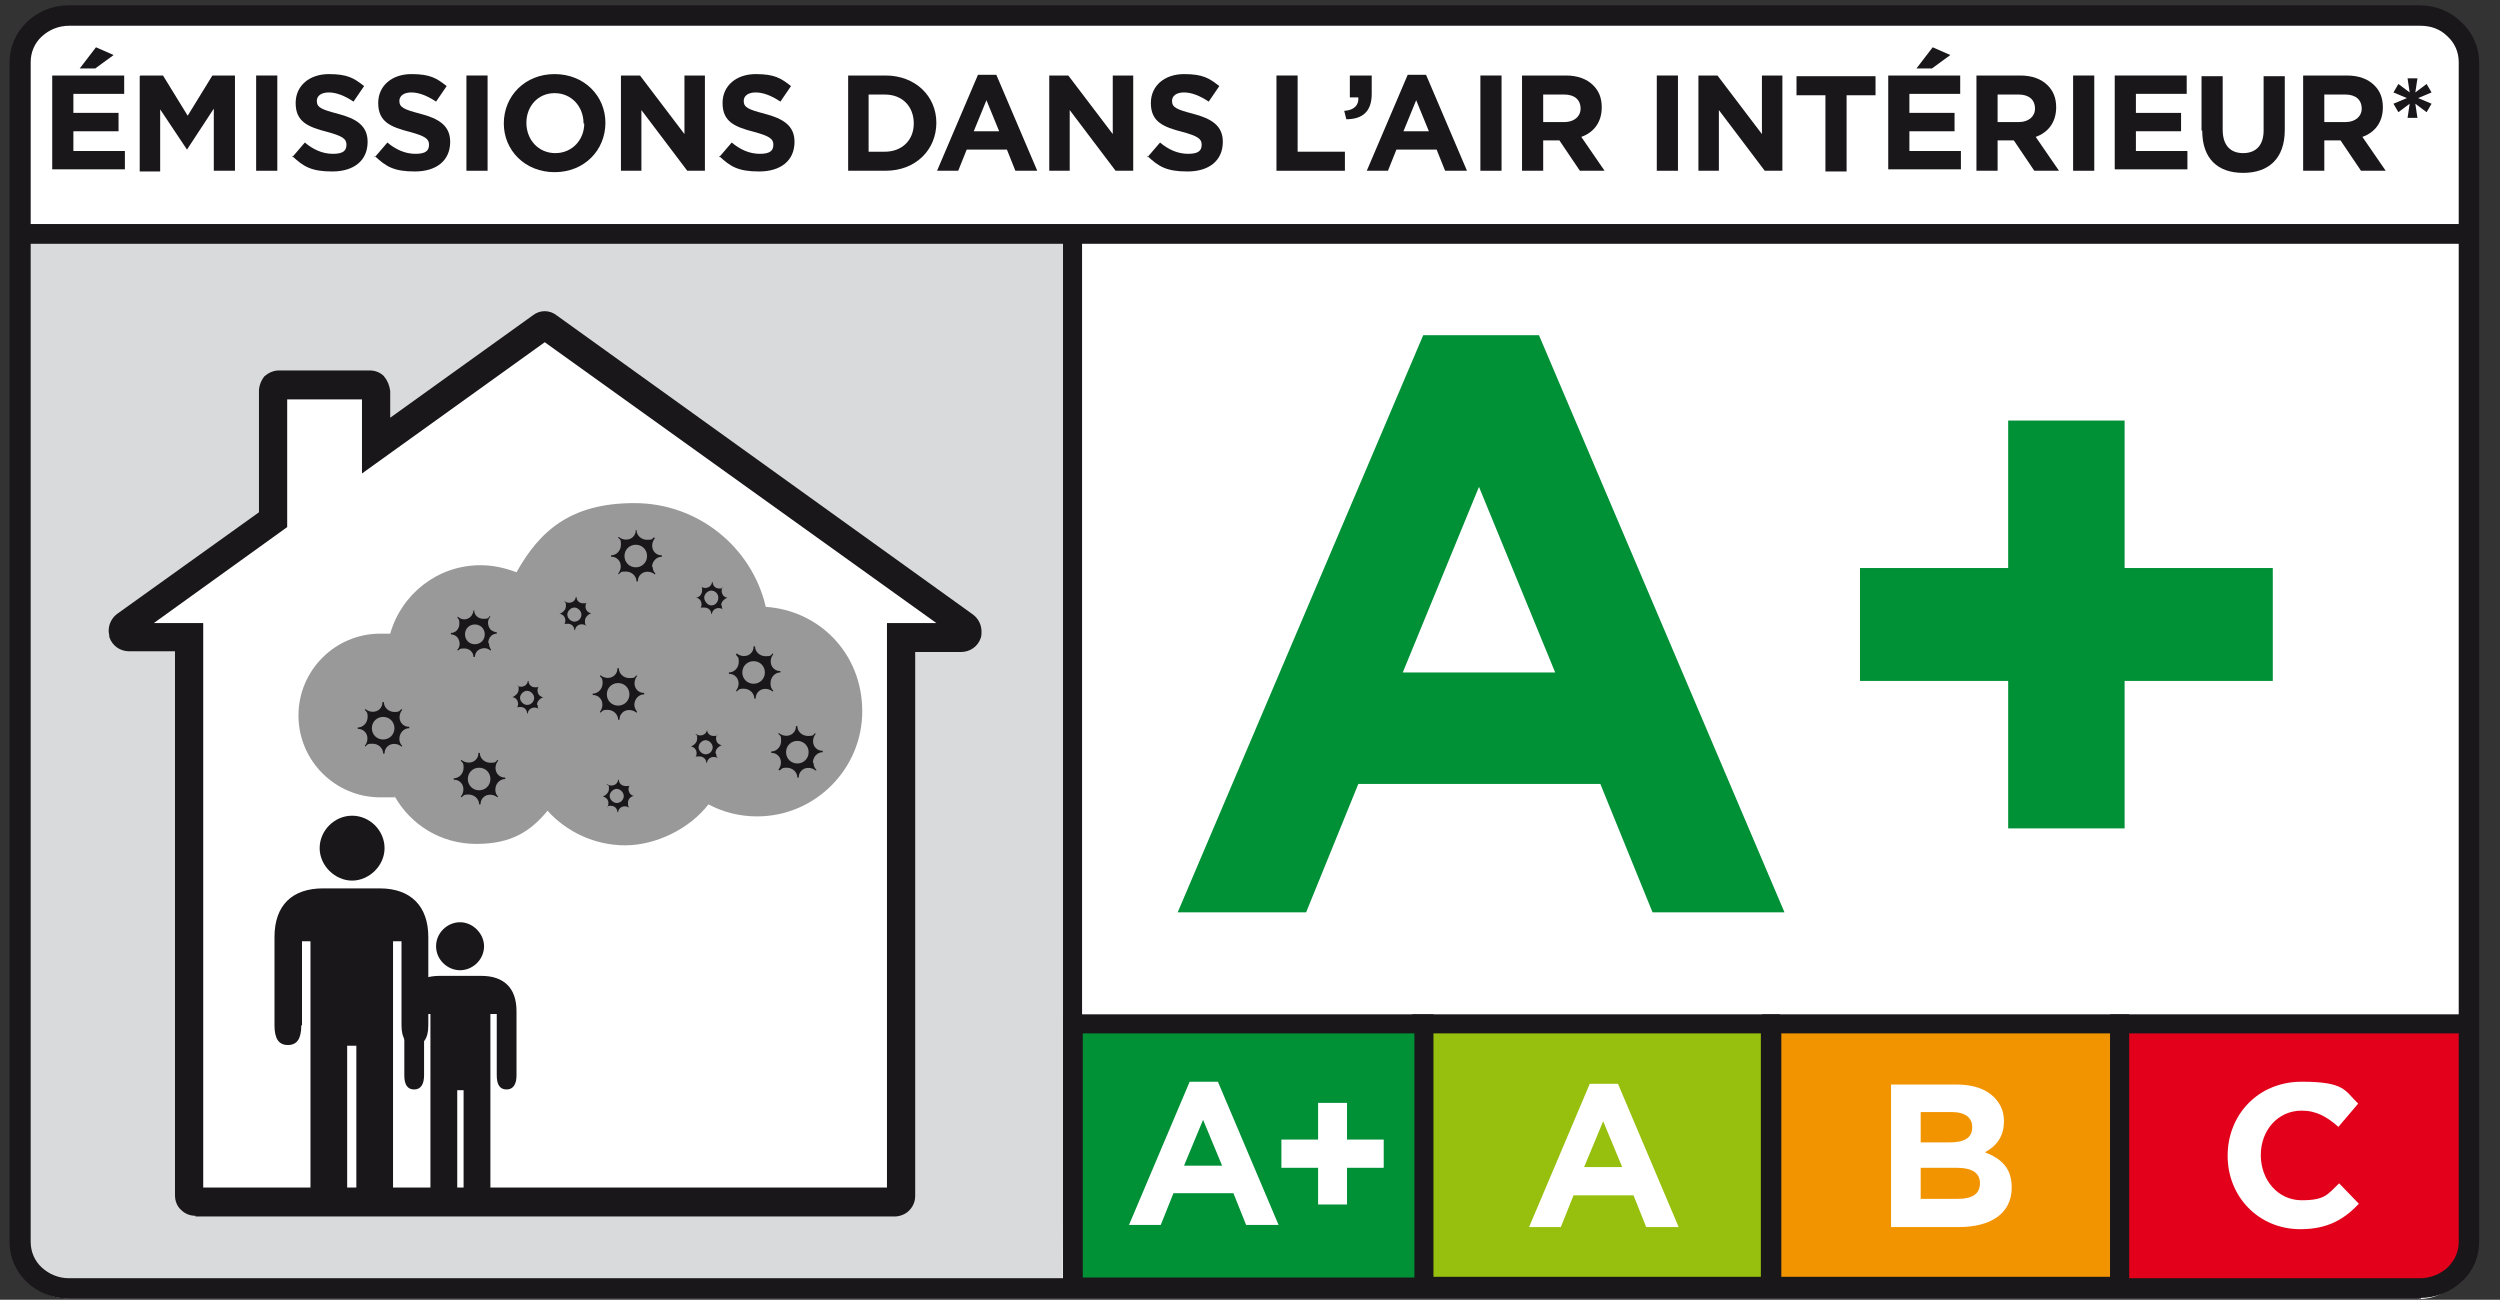
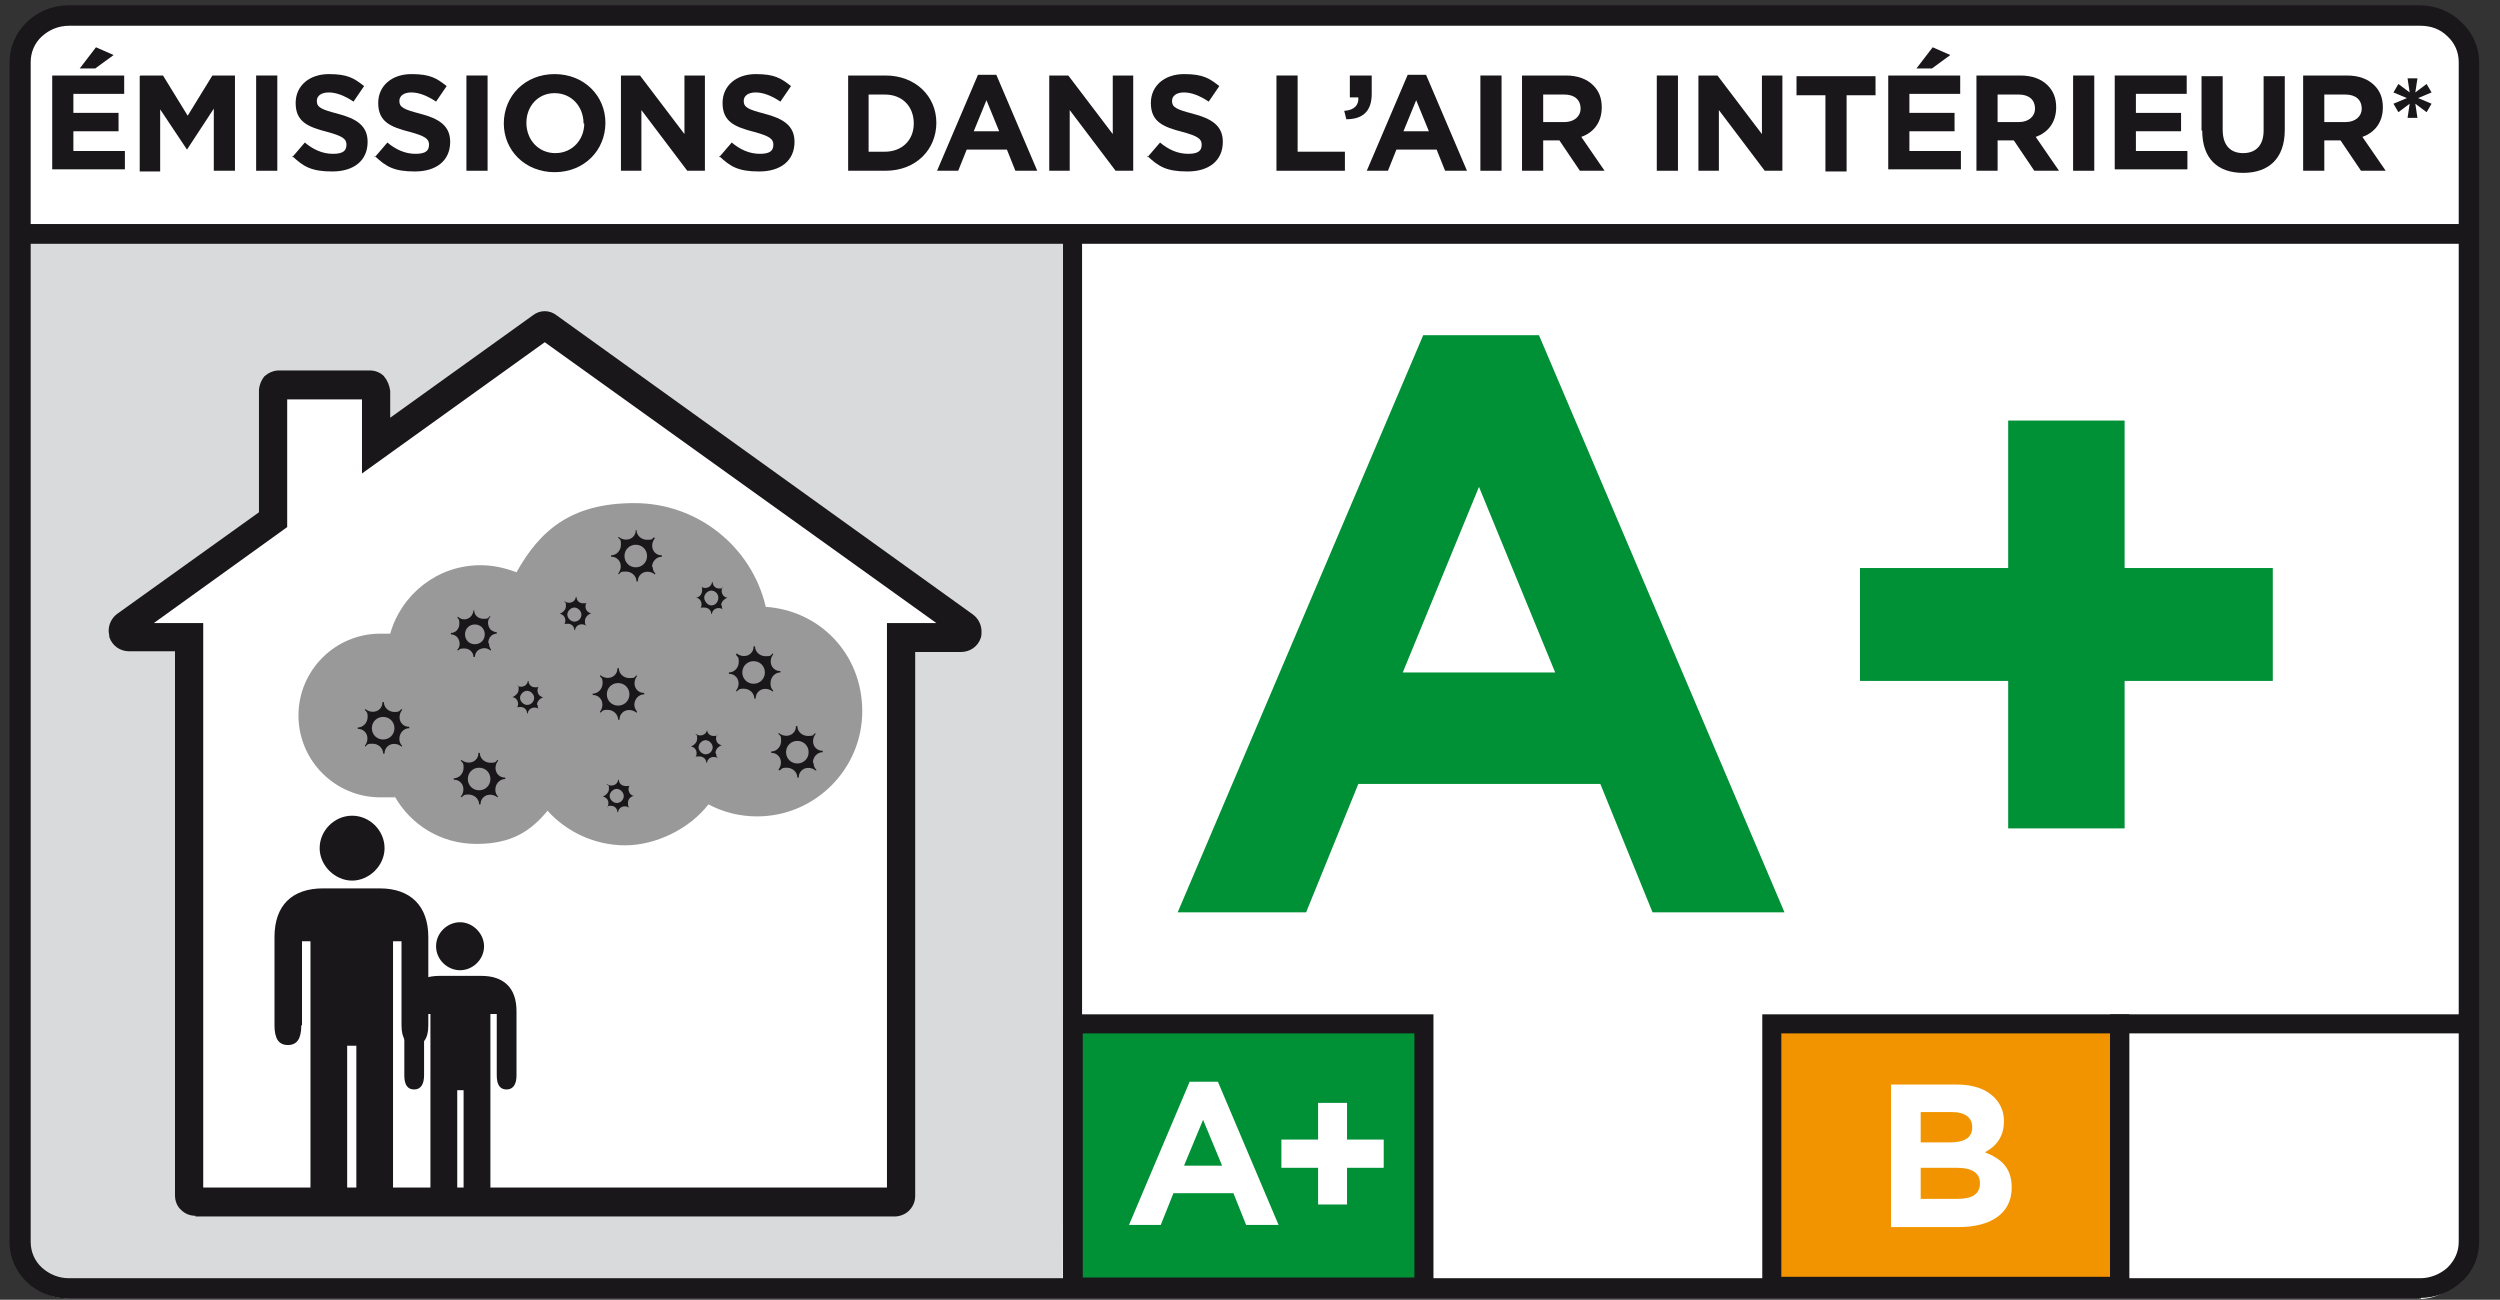
<svg xmlns="http://www.w3.org/2000/svg" id="Calque_1" version="1.1" viewBox="0 0 354.3 184.2">
  <rect x="0" y="0" width="354.3" height="184.2" fill="#333333" stroke="none" />
  <defs>
    <style>
      .st0, .st1, .st2, .st3, .st4, .st5, .st6 {
        stroke: #1a171b;
      }

      .st0, .st1, .st5, .st6 {
        stroke-width: 2.7px;
      }

      .st0, .st7 {
        fill: #009036;
      }

      .st8, .st3, .st4 {
        fill: #1a171b;
      }

      .st1, .st2 {
        fill: none;
      }

      .st2 {
        stroke-width: 2.7px;
      }

      .st3 {
        stroke-width: .7px;
      }

      .st4 {
        stroke-width: .7px;
      }

      .st9 {
        fill: #fff;
      }

      .st10 {
        fill: #d9dadb;
      }

      .st5 {
        fill: #f29400;
      }

      .st11 {
        fill: #e2001a;
      }

      .st6 {
        fill: #97bf0d;
      }

      .st12 {
        fill: #999;
      }
    </style>
  </defs>
  <path class="st9" d="M342.8,184H9.6c-2.1,0-4.2-.9-5.7-2.7h0c-1.5-1.7-2.4-4-2.4-6.4h0V11c0-5,3.6-9.1,8-9.1h333.3c2.1,0,4.2,1,5.7,2.7h0l-.8.9.8-.9c1.5,1.7,2.4,4,2.3,6.4h0v164c0,2.4-.8,4.7-2.3,6.4h0c-1.5,1.7-3.5,2.7-5.7,2.7h0Z" />
  <path class="st10" d="M3.2,34.2l148.2-.4-.8,147.7H9.9c-7.3,0-5.8-1-6.3-3.9l-.5-143.5Z" />
  <g>
    <path class="st8" d="M7.4,10.7h10.2v2.6h-7.2v2.7h6.4v2.6h-6.4v2.8h7.3v2.6H7.4v-13.5ZM13.6,6.7l2.5,1.1-2.6,1.9h-2.2l2.3-3Z" />
    <path class="st8" d="M19.9,10.7h3.2l3.5,5.7,3.5-5.7h3.2v13.5h-3v-8.8l-3.8,5.8h0l-3.8-5.7v8.8h-2.9v-13.5Z" />
    <path class="st8" d="M36.3,10.7h3v13.5h-3v-13.5Z" />
    <path class="st8" d="M41.4,22.3l1.8-2.1c1.2,1,2.5,1.6,4,1.6s1.9-.5,1.9-1.3h0c0-.8-.5-1.2-2.7-1.8-2.7-.7-4.5-1.4-4.5-4.1h0c0-2.5,2-4.1,4.7-4.1s3.6.6,5,1.7l-1.5,2.2c-1.2-.8-2.4-1.3-3.5-1.3s-1.7.5-1.7,1.2h0c0,.9.6,1.2,2.9,1.8,2.7.7,4.3,1.7,4.3,4h0c0,2.7-2,4.2-5,4.2s-4.1-.7-5.7-2.2Z" />
    <path class="st8" d="M53.1,22.3l1.8-2.1c1.2,1,2.5,1.6,4,1.6s1.9-.5,1.9-1.3h0c0-.8-.5-1.2-2.7-1.8-2.7-.7-4.5-1.4-4.5-4.1h0c0-2.5,2-4.1,4.7-4.1s3.6.6,5,1.7l-1.5,2.2c-1.2-.8-2.4-1.3-3.5-1.3s-1.7.5-1.7,1.2h0c0,.9.6,1.2,2.9,1.8,2.7.7,4.3,1.7,4.3,4h0c0,2.7-2,4.2-5,4.2s-4.1-.7-5.7-2.2Z" />
    <path class="st8" d="M66.1,10.7h3v13.5h-3v-13.5Z" />
    <path class="st8" d="M71.4,17.5h0c0-3.9,3-7,7.2-7s7.2,3.1,7.2,6.9h0c0,3.9-3,7-7.2,7s-7.2-3.1-7.2-6.9ZM82.7,17.5h0c0-2.4-1.7-4.3-4.1-4.3s-4,1.9-4,4.2h0c0,2.4,1.7,4.3,4.1,4.3s4.1-1.9,4.1-4.2Z" />
    <path class="st8" d="M88,10.7h2.7l6.3,8.3v-8.3h2.9v13.5h-2.5l-6.5-8.6v8.6h-2.9v-13.5Z" />
    <path class="st8" d="M101.9,22.3l1.8-2.1c1.2,1,2.5,1.6,4,1.6s1.9-.5,1.9-1.3h0c0-.8-.5-1.2-2.7-1.8-2.7-.7-4.5-1.4-4.5-4.1h0c0-2.5,2-4.1,4.7-4.1s3.6.6,5,1.7l-1.5,2.2c-1.2-.8-2.4-1.3-3.5-1.3s-1.7.5-1.7,1.2h0c0,.9.6,1.2,2.9,1.8,2.7.7,4.3,1.7,4.3,4h0c0,2.7-2,4.2-5,4.2s-4.1-.7-5.7-2.2Z" />
    <path class="st8" d="M120.2,10.7h5.3c4.2,0,7.2,2.9,7.2,6.7h0c0,3.8-2.9,6.8-7.2,6.8h-5.3v-13.5ZM123.1,13.4v8.1h2.3c2.4,0,4.1-1.6,4.1-4h0c0-2.4-1.6-4.1-4.1-4.1h-2.3Z" />
    <path class="st8" d="M138.5,10.6h2.7l5.8,13.6h-3.1l-1.2-3h-5.7l-1.2,3h-3l5.8-13.6ZM141.6,18.6l-1.8-4.4-1.8,4.4h3.6Z" />
    <path class="st8" d="M148.7,10.7h2.7l6.3,8.3v-8.3h2.9v13.5h-2.5l-6.5-8.6v8.6h-2.9v-13.5Z" />
    <path class="st8" d="M162.6,22.3l1.8-2.1c1.2,1,2.5,1.6,4,1.6s1.9-.5,1.9-1.3h0c0-.8-.5-1.2-2.7-1.8-2.7-.7-4.5-1.4-4.5-4.1h0c0-2.5,2-4.1,4.7-4.1s3.6.6,5,1.7l-1.5,2.2c-1.2-.8-2.4-1.3-3.5-1.3s-1.7.5-1.7,1.2h0c0,.9.6,1.2,2.9,1.8,2.7.7,4.3,1.7,4.3,4h0c0,2.7-2,4.2-5,4.2s-4.1-.7-5.7-2.2Z" />
    <path class="st8" d="M180.9,10.7h3v10.8h6.7v2.7h-9.7v-13.5Z" />
    <path class="st8" d="M190.6,15.7c1.3-.1,2-.8,1.9-1.9h-1.2v-3.1h3.1v2.6c0,2.5-1.3,3.6-3.6,3.6l-.3-1.2Z" />
    <path class="st8" d="M199.4,10.6h2.7l5.8,13.6h-3.1l-1.2-3h-5.7l-1.2,3h-3l5.8-13.6ZM202.5,18.6l-1.8-4.4-1.8,4.4h3.6Z" />
    <path class="st8" d="M209.8,10.7h3v13.5h-3v-13.5Z" />
    <path class="st8" d="M215.7,10.7h6.2c1.7,0,3,.5,3.9,1.4.8.8,1.2,1.8,1.2,3.1h0c0,2.2-1.2,3.6-2.9,4.2l3.3,4.8h-3.5l-2.9-4.3h-2.3v4.3h-3v-13.5ZM221.7,17.3c1.4,0,2.3-.8,2.3-1.9h0c0-1.3-.9-2-2.3-2h-3v3.9h3Z" />
    <path class="st8" d="M234.8,10.7h3v13.5h-3v-13.5Z" />
    <path class="st8" d="M240.7,10.7h2.7l6.3,8.3v-8.3h2.9v13.5h-2.5l-6.5-8.6v8.6h-2.9v-13.5Z" />
    <path class="st8" d="M258.7,13.5h-4.1v-2.7h11.2v2.7h-4.1v10.8h-3v-10.8Z" />
    <path class="st8" d="M267.6,10.7h10.2v2.6h-7.2v2.7h6.4v2.6h-6.4v2.8h7.3v2.6h-10.3v-13.5ZM273.9,6.7l2.5,1.1-2.6,1.9h-2.2l2.3-3Z" />
    <path class="st8" d="M280.1,10.7h6.2c1.7,0,3,.5,3.9,1.4.8.8,1.2,1.8,1.2,3.1h0c0,2.2-1.2,3.6-2.9,4.2l3.3,4.8h-3.5l-2.9-4.3h-2.3v4.3h-3v-13.5ZM286.1,17.3c1.4,0,2.3-.8,2.3-1.9h0c0-1.3-.9-2-2.3-2h-3v3.9h3Z" />
    <path class="st8" d="M293.8,10.7h3v13.5h-3v-13.5Z" />
    <path class="st8" d="M299.7,10.7h10.2v2.6h-7.2v2.7h6.4v2.6h-6.4v2.8h7.3v2.6h-10.3v-13.5Z" />
    <path class="st8" d="M312,18.5v-7.7h3v7.6c0,2.2,1.1,3.3,2.9,3.3s2.9-1.1,2.9-3.2v-7.7h3v7.6c0,4.1-2.3,6.1-5.9,6.1s-5.8-2-5.8-6Z" />
    <path class="st8" d="M326.4,10.7h6.2c1.7,0,3,.5,3.9,1.4.8.8,1.2,1.8,1.2,3.1h0c0,2.2-1.2,3.6-2.9,4.2l3.3,4.8h-3.5l-2.9-4.3h-2.3v4.3h-3v-13.5ZM332.4,17.3c1.4,0,2.3-.8,2.3-1.9h0c0-1.3-.9-2-2.3-2h-3v3.9h3Z" />
    <path class="st8" d="M341.5,14.7l-1.6,1.2-.7-1.2,1.9-.8-1.9-.8.7-1.2,1.6,1.2-.3-2h1.4l-.3,2,1.6-1.2.7,1.2-1.9.8,1.9.8-.7,1.2-1.6-1.2.3,2h-1.4l.3-2Z" />
  </g>
  <polygon class="st3" points="3.8 32.1 349.8 32.1 349.8 34.2 3.8 34.2 3.8 32.1 3.8 32.1" />
-   <rect class="st6" x="201.5" y="145.1" width="49.4" height="37.2" />
  <path class="st9" d="M225.2,153.6h4.1l8.6,20.3h-4.6l-1.8-4.5h-8.5l-1.8,4.5h-4.5l8.6-20.3ZM229.9,165.4l-2.7-6.5-2.7,6.5h5.4Z" />
  <rect class="st5" x="251.1" y="145.1" width="49.3" height="37.2" />
-   <polygon class="st11" points="348.2 180.8 345.8 182.3 300.5 182.3 300.5 145.1 349.8 145.1 349.8 177.2 348.2 180.8" />
  <path class="st9" d="M267.9,153.7h9.4c2.3,0,4.1.6,5.3,1.8.9.9,1.4,2,1.4,3.4h0c0,2.3-1.2,3.6-2.7,4.4,2.3.9,3.8,2.2,3.8,5h0c0,3.7-3,5.6-7.5,5.6h-9.6v-20.2ZM279.5,159.7c0-1.3-1-2.1-2.9-2.1h-4.4v4.3h4.1c2,0,3.2-.6,3.2-2.1h0ZM277.3,165.5h-5.1v4.4h5.3c2,0,3.1-.7,3.1-2.2h0c0-1.4-1-2.2-3.3-2.2Z" />
  <path class="st9" d="M315.7,163.8h0c0-5.8,4.3-10.5,10.5-10.5s6.1,1.3,8,3.1l-2.8,3.3c-1.6-1.4-3.1-2.3-5.2-2.3-3.4,0-5.8,2.8-5.8,6.3h0c0,3.5,2.4,6.4,5.8,6.4s3.7-.9,5.3-2.4l2.8,2.9c-2.1,2.2-4.4,3.6-8.3,3.6-5.9,0-10.3-4.6-10.3-10.4Z" />
  <rect class="st0" x="152.1" y="145.1" width="49.7" height="37.3" />
  <g>
    <path class="st9" d="M168.5,153.3h4.1l8.6,20.3h-4.6l-1.8-4.5h-8.5l-1.8,4.5h-4.5l8.6-20.3ZM173.2,165.2l-2.7-6.5-2.7,6.5h5.4Z" />
    <path class="st9" d="M186.8,165.5h-5.2v-4h5.2v-5.2h4.1v5.2h5.2v4h-5.2v5.2h-4.1v-5.2Z" />
  </g>
  <line class="st2" x1="152" y1="33.6" x2="152" y2="182" />
  <polyline class="st1" points="300.4 181.9 300.4 145.1 349 145.1" />
  <g>
    <path class="st7" d="M201.6,47.5h16.5l34.8,81.8h-18.7l-7.4-18.2h-34.3l-7.4,18.2h-18.2l34.8-81.8ZM220.4,95.3l-10.8-26.3-10.8,26.3h21.6Z" />
    <path class="st7" d="M284.6,96.5h-21v-16h21v-20.9h16.5v20.9h21v16h-21v20.9h-16.5v-20.9Z" />
  </g>
  <g>
    <path class="st8" d="M27.7,172.3c-.8,0-1.5-.3-2-.8h0c-.6-.5-.9-1.3-.9-2.1h0v-77.1h-6.5c-1.3,0-2.4-.8-2.8-2h0c0-.3-.1-.6-.1-.9h0c0-.9.4-1.8,1.2-2.4h0l20.1-14.4v-17.2c0-.7.3-1.5.8-2.1h0c.6-.5,1.3-.8,2-.8h12.9c.8,0,1.5.3,2,.8h0c.5.6.8,1.3.9,2.1h0v3.8l20.2-14.5h0c.5-.4,1.1-.6,1.7-.6h0c.6,0,1.2.2,1.7.6h0l59,42.4h0c.8.6,1.2,1.5,1.2,2.4h0c0,.3,0,.6-.1.9h0c-.4,1.2-1.5,2-2.8,2h-6.5v77.1c0,.8-.3,1.5-.9,2.1h0c-.5.5-1.3.8-2,.8H27.7Z" />
    <polygon class="st9" points="125.7 168.3 125.7 88.3 132.7 88.3 77.2 48.5 51.3 67.1 51.3 56.6 40.7 56.6 40.7 74.7 21.8 88.3 28.8 88.3 28.8 168.3 125.7 168.3 125.7 168.3" />
    <polygon class="st8" points="132.7 90.2 132 91.1 133.2 89.4 132.7 90.2 132.7 90.2 132.7 90.2" />
    <path class="st12" d="M108.5,85.9c-2-8.4-9.6-14.6-18.6-14.6s-13.4,3.9-16.7,9.8c-1.6-.6-3.3-1-5.1-1-6.1,0-11.2,4.1-12.8,9.7-.5,0-.9,0-1.4,0-6.4,0-11.6,5.2-11.6,11.6s5.2,11.6,11.6,11.6,1.3,0,2-.2c2.3,4.1,6.6,6.8,11.6,6.8s7.7-1.8,10.1-4.7c2.7,3,6.7,4.9,11,4.9s9.1-2.3,11.8-5.8c2.1,1.1,4.4,1.7,6.9,1.7,8.2,0,14.9-6.7,14.9-14.9s-6.1-14.3-13.7-14.8Z" />
    <g>
      <path class="st8" d="M74.7,99.9c.6,0,1-.5,1-1s-.5-1-1-1-1,.5-1,1,.5,1,1,1ZM76.2,99.9c0,.3,0,.5.2.6,0,0,0,0,0,0-.4-.3-.9-.3-1.3,0-.2.2-.3.4-.3.6h-.1c0-.5-.4-.9-.9-.9s-.5,0-.6.2c0,0,0,0,0,0,.3-.4.3-.9,0-1.3-.2-.2-.4-.3-.6-.3h0c.5-.2.9-.6.9-1.1s0-.5-.3-.6c0,0,0,0,0,0,.4.3.9.3,1.3,0,.2-.2.3-.4.3-.6h.1c0,.5.4.9.9.9s.5,0,.6-.2c0,0,0,0,0,0-.3.4-.3.9,0,1.3.2.2.4.3.6.3h0c-.5.2-.9.6-.9,1.1Z" />
      <path class="st8" d="M100,106.9c.6,0,1-.5,1-1s-.5-1-1-1-1,.5-1,1,.5,1,1,1ZM101.5,106.9c0,.2.1.5.3.6,0,0,0,0,0,0-.4-.3-.9-.3-1.3,0-.2.2-.3.4-.3.6h-.1c0-.5-.4-.9-1-.9s-.5,0-.6.2c0,0,0,0,0,0,.3-.4.3-.9,0-1.3-.2-.2-.4-.3-.6-.3h0c.5-.2.9-.6.9-1.1s0-.5-.2-.6c0,0,0,0,0-.1.4.3.9.3,1.3,0,.2-.2.3-.4.3-.6,0,0,0,0,0,0s0,0,0,0c0,.5.4.9.9.9s.5,0,.6-.3c0,0,0,0,0,0-.3.4-.3.9,0,1.3.2.2.4.3.6.3h0c-.5.2-.9.6-.9,1.1Z" />
      <path class="st8" d="M100.8,85.8c.6,0,1-.5,1-1.1s-.5-1-1-1-1,.5-1,1,.5,1.1,1,1.1ZM102.3,85.8c0,.3,0,.5.2.6,0,0,0,0,0,0-.4-.3-.9-.3-1.3,0-.2.2-.3.4-.3.6h-.1c0-.5-.4-.9-1-.9s-.5,0-.6.2c0,0,0,0,0,0,.3-.4.3-.9,0-1.3-.2-.2-.4-.3-.6-.3,0,0,0,0,0,0h0c.5,0,.9-.5.9-1s0-.5-.2-.6c0,0,0,0,0,0,.4.3.9.3,1.3,0,.2-.2.3-.4.3-.6h.1c0,.5.4.9.9.9s.5,0,.6-.3c0,0,0,0,0,0-.3.4-.3.9,0,1.3.2.2.4.3.6.3h0c-.5.2-.9.6-.9,1.1Z" />
      <path class="st8" d="M67.3,91.3c.8,0,1.4-.6,1.4-1.4s-.6-1.4-1.4-1.4-1.4.6-1.4,1.4.6,1.4,1.4,1.4ZM69.3,91.2c0,.3.1.6.3.9,0,0,0,0-.1.1-.5-.5-1.3-.4-1.8,0-.2.2-.4.5-.4.9h-.2c0-.7-.6-1.2-1.3-1.2s-.6.1-.9.3c0,0,0,0-.1-.1.5-.5.4-1.3,0-1.8-.2-.2-.5-.4-.9-.4h0v-.2c.7,0,1.2-.6,1.2-1.3s-.1-.6-.3-.9c0,0,0,0,.1-.1.5.5,1.3.5,1.8,0,.2-.2.4-.6.4-.9,0,0,0,0,.1,0s0,0,0,0c0,.7.6,1.2,1.3,1.2s.7-.1.9-.4c0,0,0,0,.1.1-.5.5-.4,1.3,0,1.8.2.2.6.4.9.4h0v.2c-.7,0-1.2.6-1.2,1.3Z" />
      <path class="st8" d="M87.4,113.8c.6,0,1-.5,1-1s-.5-1-1-1-1,.5-1,1,.5,1,1,1ZM89,113.8c0,.3,0,.5.2.7,0,0,0,0,0,0-.4-.3-.9-.3-1.3,0-.2.2-.3.4-.3.6h-.1c0-.5-.4-.9-.9-.9s-.5,0-.6.3c0,0,0,0,0,0,.3-.4.3-1,0-1.3-.2-.2-.4-.3-.6-.3h0c.5-.2.9-.6.9-1.1s0-.5-.3-.6c0,0,0,0,0-.1.4.3.9.3,1.3,0,.2-.2.3-.4.3-.6h.1c0,.5.4.9,1,.9s.5,0,.6-.2c0,0,0,0,0,0-.3.4-.3.9,0,1.3.2.2.4.3.6.3,0,0,0,0,0,0s0,0,0,0c-.5,0-.9.5-.9.9Z" />
      <path class="st8" d="M54.3,104.8c.9,0,1.6-.7,1.6-1.6s-.7-1.6-1.6-1.6-1.6.7-1.6,1.6.7,1.6,1.6,1.6ZM56.6,104.7c0,.4.1.7.4,1,0,0,0,.1-.1.1-.6-.5-1.5-.5-2,0-.3.3-.4.6-.4,1h-.2c0-.8-.7-1.4-1.5-1.4s-.7.1-1,.4c0,0,0,0-.1-.1.5-.6.5-1.5,0-2-.3-.3-.6-.4-1-.4h0v-.2c.8,0,1.4-.7,1.4-1.5s-.2-.7-.4-1c0,0,0-.1.1-.1.6.5,1.5.5,2,0,.3-.3.4-.6.4-1h.2c0,.8.7,1.4,1.5,1.4s.7-.2,1-.4c0,0,.1,0,.1.1-.5.6-.5,1.5,0,2,.3.3.6.4,1,.4h0v.2c-.8,0-1.4.7-1.4,1.5Z" />
      <path class="st8" d="M87.6,100c.9,0,1.6-.7,1.6-1.6s-.7-1.6-1.6-1.6-1.6.7-1.6,1.6.7,1.6,1.6,1.6ZM89.9,99.9c0,.4.2.7.4,1,0,0,0,0-.1.1-.6-.5-1.5-.5-2,0-.3.3-.4.6-.4,1h-.2c0-.8-.7-1.4-1.5-1.4s-.7.2-1,.4c0,0,0,0-.1-.1.5-.6.5-1.5,0-2-.3-.3-.6-.4-1-.4h0v-.2c.8,0,1.4-.7,1.4-1.5s-.2-.7-.4-1c0,0,0,0,.1-.1.6.5,1.5.5,2,0,.3-.3.4-.6.4-1h.2c0,.8.7,1.4,1.5,1.4s.7-.1,1-.4c0,0,0,0,.1.1-.5.6-.5,1.5,0,2,.3.3.6.4,1,.4h0v.2c-.8,0-1.4.7-1.4,1.5Z" />
      <path class="st8" d="M106.8,96.9c.9,0,1.6-.7,1.6-1.6s-.7-1.6-1.6-1.6-1.6.7-1.6,1.6.7,1.6,1.6,1.6ZM109.2,96.9c0,.4.1.7.4,1,0,0,0,0-.1.1-.6-.5-1.5-.5-2,0-.3.3-.4.6-.4,1h-.2c0-.8-.7-1.4-1.5-1.4s-.7.2-1,.4c0,0,0,0-.1-.1.5-.6.5-1.5,0-2-.3-.3-.6-.4-1-.4h0v-.2c.8,0,1.4-.7,1.4-1.5s-.2-.7-.4-1c0,0,0,0,.1-.2.6.5,1.5.5,2,0,.3-.3.4-.6.4-1h.2c0,.8.7,1.4,1.5,1.4s.7-.1,1-.4c0,0,0,0,.1.1-.5.6-.5,1.5,0,2,.3.3.6.4,1,.4h0v.2c-.8,0-1.4.7-1.4,1.5Z" />
      <path class="st8" d="M113,108.2c.9,0,1.6-.7,1.6-1.6s-.7-1.6-1.6-1.6-1.6.7-1.6,1.6.7,1.6,1.6,1.6ZM115.3,108.1c0,.4.1.7.4,1,0,0,0,.1-.1.1-.6-.5-1.5-.5-2,0-.3.3-.4.6-.4,1h-.2c0-.8-.7-1.4-1.5-1.4s-.7.2-1,.4c0,0,0-.1-.2-.1.5-.6.5-1.5,0-2-.3-.3-.6-.4-1-.4h0v-.2c.8,0,1.4-.7,1.4-1.5s-.1-.7-.4-1c0,0,0-.1.1-.1.6.5,1.5.5,2,0,.3-.3.4-.6.4-1h.2c0,.8.7,1.4,1.5,1.4s.7-.1,1-.4c0,0,0,0,.1.1-.5.6-.5,1.5,0,2,.3.3.6.4,1,.4h0v.2c-.8,0-1.4.7-1.4,1.5Z" />
      <path class="st8" d="M81.4,88.1c.6,0,1-.5,1-1s-.5-1-1-1-1,.5-1,1,.5,1,1,1ZM82.9,88c0,.3,0,.5.2.7,0,0,0,0,0,0-.4-.3-.9-.3-1.3,0-.2.2-.3.4-.3.6h-.1c0-.5-.4-.9-.9-.9s-.5,0-.6.2c0,0,0,0,0,0,.3-.4.3-.9,0-1.3-.2-.2-.4-.3-.6-.3h0c.5-.2.9-.6.9-1.1s0-.5-.2-.6c0,0,0,0,0-.1.4.3.9.3,1.3,0,.2-.2.3-.4.3-.6h.1c0,.5.4.9.9.9s.5,0,.6-.2c0,0,0,0,0,0-.3.4-.3.9,0,1.3.2.2.4.3.6.3h0c-.5.2-.9.6-.9,1.1Z" />
      <path class="st8" d="M90.1,80.4c.9,0,1.6-.7,1.6-1.6s-.7-1.6-1.6-1.6-1.6.7-1.6,1.6.7,1.6,1.6,1.6ZM92.5,80.3c0,.4.1.7.4,1,0,0,0,0-.1.1-.6-.5-1.5-.5-2,0-.3.3-.4.6-.4,1h-.2c0-.8-.7-1.4-1.5-1.4s-.7.1-1,.4c0,0,0,0-.1-.1.5-.6.5-1.5,0-2-.3-.3-.6-.4-1-.4h0v-.2c.8,0,1.4-.7,1.4-1.5s-.1-.7-.4-1c0,0,0-.1.1-.1.6.5,1.5.5,2,0,.3-.3.4-.6.4-1,0,0,0,0,.1,0h0c0,.8.7,1.4,1.5,1.4s.7-.1,1-.4c0,0,0,.1.1.2-.5.6-.5,1.5,0,2,.3.3.6.4,1,.4h0v.2c-.8,0-1.4.7-1.4,1.5Z" />
      <path class="st8" d="M67.9,112c.9,0,1.6-.7,1.6-1.6s-.7-1.6-1.6-1.6-1.6.7-1.6,1.6.7,1.6,1.6,1.6ZM70.2,111.9c0,.4.1.7.4,1,0,0-.1,0-.1.1-.6-.5-1.5-.5-2,0-.3.3-.4.6-.4,1h-.2c0-.8-.7-1.4-1.5-1.4s-.7.2-1,.4c0,0,0,0-.1-.1.5-.6.5-1.5,0-2-.3-.3-.6-.4-1-.4h0v-.2c.8,0,1.4-.7,1.4-1.5s-.2-.7-.4-1c0,0,0,0,.1-.1.6.5,1.5.5,2,0,.3-.3.4-.6.4-1h.2c0,.8.7,1.4,1.5,1.4s.7-.1,1-.4c0,0,.1,0,.1.1-.5.6-.5,1.5,0,2,.3.3.6.4,1,.4h0v.2c-.8,0-1.4.7-1.4,1.5Z" />
    </g>
    <path class="st8" d="M42.8,145.3v-11.9h1.2v35.3c0,1.9,1,3.1,2.6,3.1s2.6-1.1,2.6-3.1v-20.5h1.3v20.5c0,1.9,1,3,2.6,3s2.6-1.1,2.6-3v-35.3h1.2v11.9c0,1.9.7,2.8,1.9,2.8s1.9-.9,1.9-2.8v-12.5c0-4.4-2.5-6.9-6.9-6.9h-8c-4.4,0-6.9,2.4-6.9,6.9v12.5c0,1.9.6,2.8,1.9,2.8s1.9-.9,1.9-2.8ZM54.5,120.2c0-2.5-2.1-4.6-4.6-4.6s-4.6,2.1-4.6,4.6,2.2,4.6,4.6,4.6,4.6-2.1,4.6-4.6Z" />
    <path class="st8" d="M60.1,152.4v-8.7h.9v25.8c0,1.4.7,2.3,1.9,2.3s1.9-.8,1.9-2.3v-15h.9v15c0,1.4.7,2.2,1.9,2.2s1.9-.8,1.9-2.2v-25.8h.9v8.7c0,1.4.5,2,1.4,2s1.4-.7,1.4-2v-9.1c0-3.3-1.8-5-5-5h-5.9c-3.2,0-5,1.8-5,5v9.1c0,1.4.5,2,1.4,2s1.4-.7,1.4-2ZM68.6,134.1c0-1.8-1.6-3.4-3.4-3.4s-3.4,1.5-3.4,3.4,1.6,3.4,3.4,3.4,3.4-1.5,3.4-3.4Z" />
  </g>
  <path class="st4" d="M343.1,183.7H9.8c-2.1,0-4.2-.8-5.7-2.2h0c-1.5-1.4-2.4-3.4-2.4-5.4h0V8.8c0-4.2,3.6-7.7,8-7.7h333.2c2.1,0,4.2.8,5.7,2.3h0l-.8.8.8-.8c1.5,1.4,2.4,3.4,2.4,5.4h0v167.2c0,2-.8,4-2.4,5.4h0c-1.5,1.4-3.5,2.2-5.7,2.2h0ZM5.7,4.9c-1.1,1-1.7,2.4-1.7,3.9h0v167.2c0,1.5.6,2.9,1.7,3.9h0c1.1,1,2.5,1.6,4.1,1.6h333.2c1.5,0,3-.6,4.1-1.6h0c1.1-1.1,1.7-2.4,1.7-3.9h0V8.8c0-1.5-.6-2.9-1.7-3.9h0c-1.1-1.1-2.5-1.6-4.1-1.6H9.8c-1.6,0-3,.6-4.1,1.6h0Z" />
</svg>